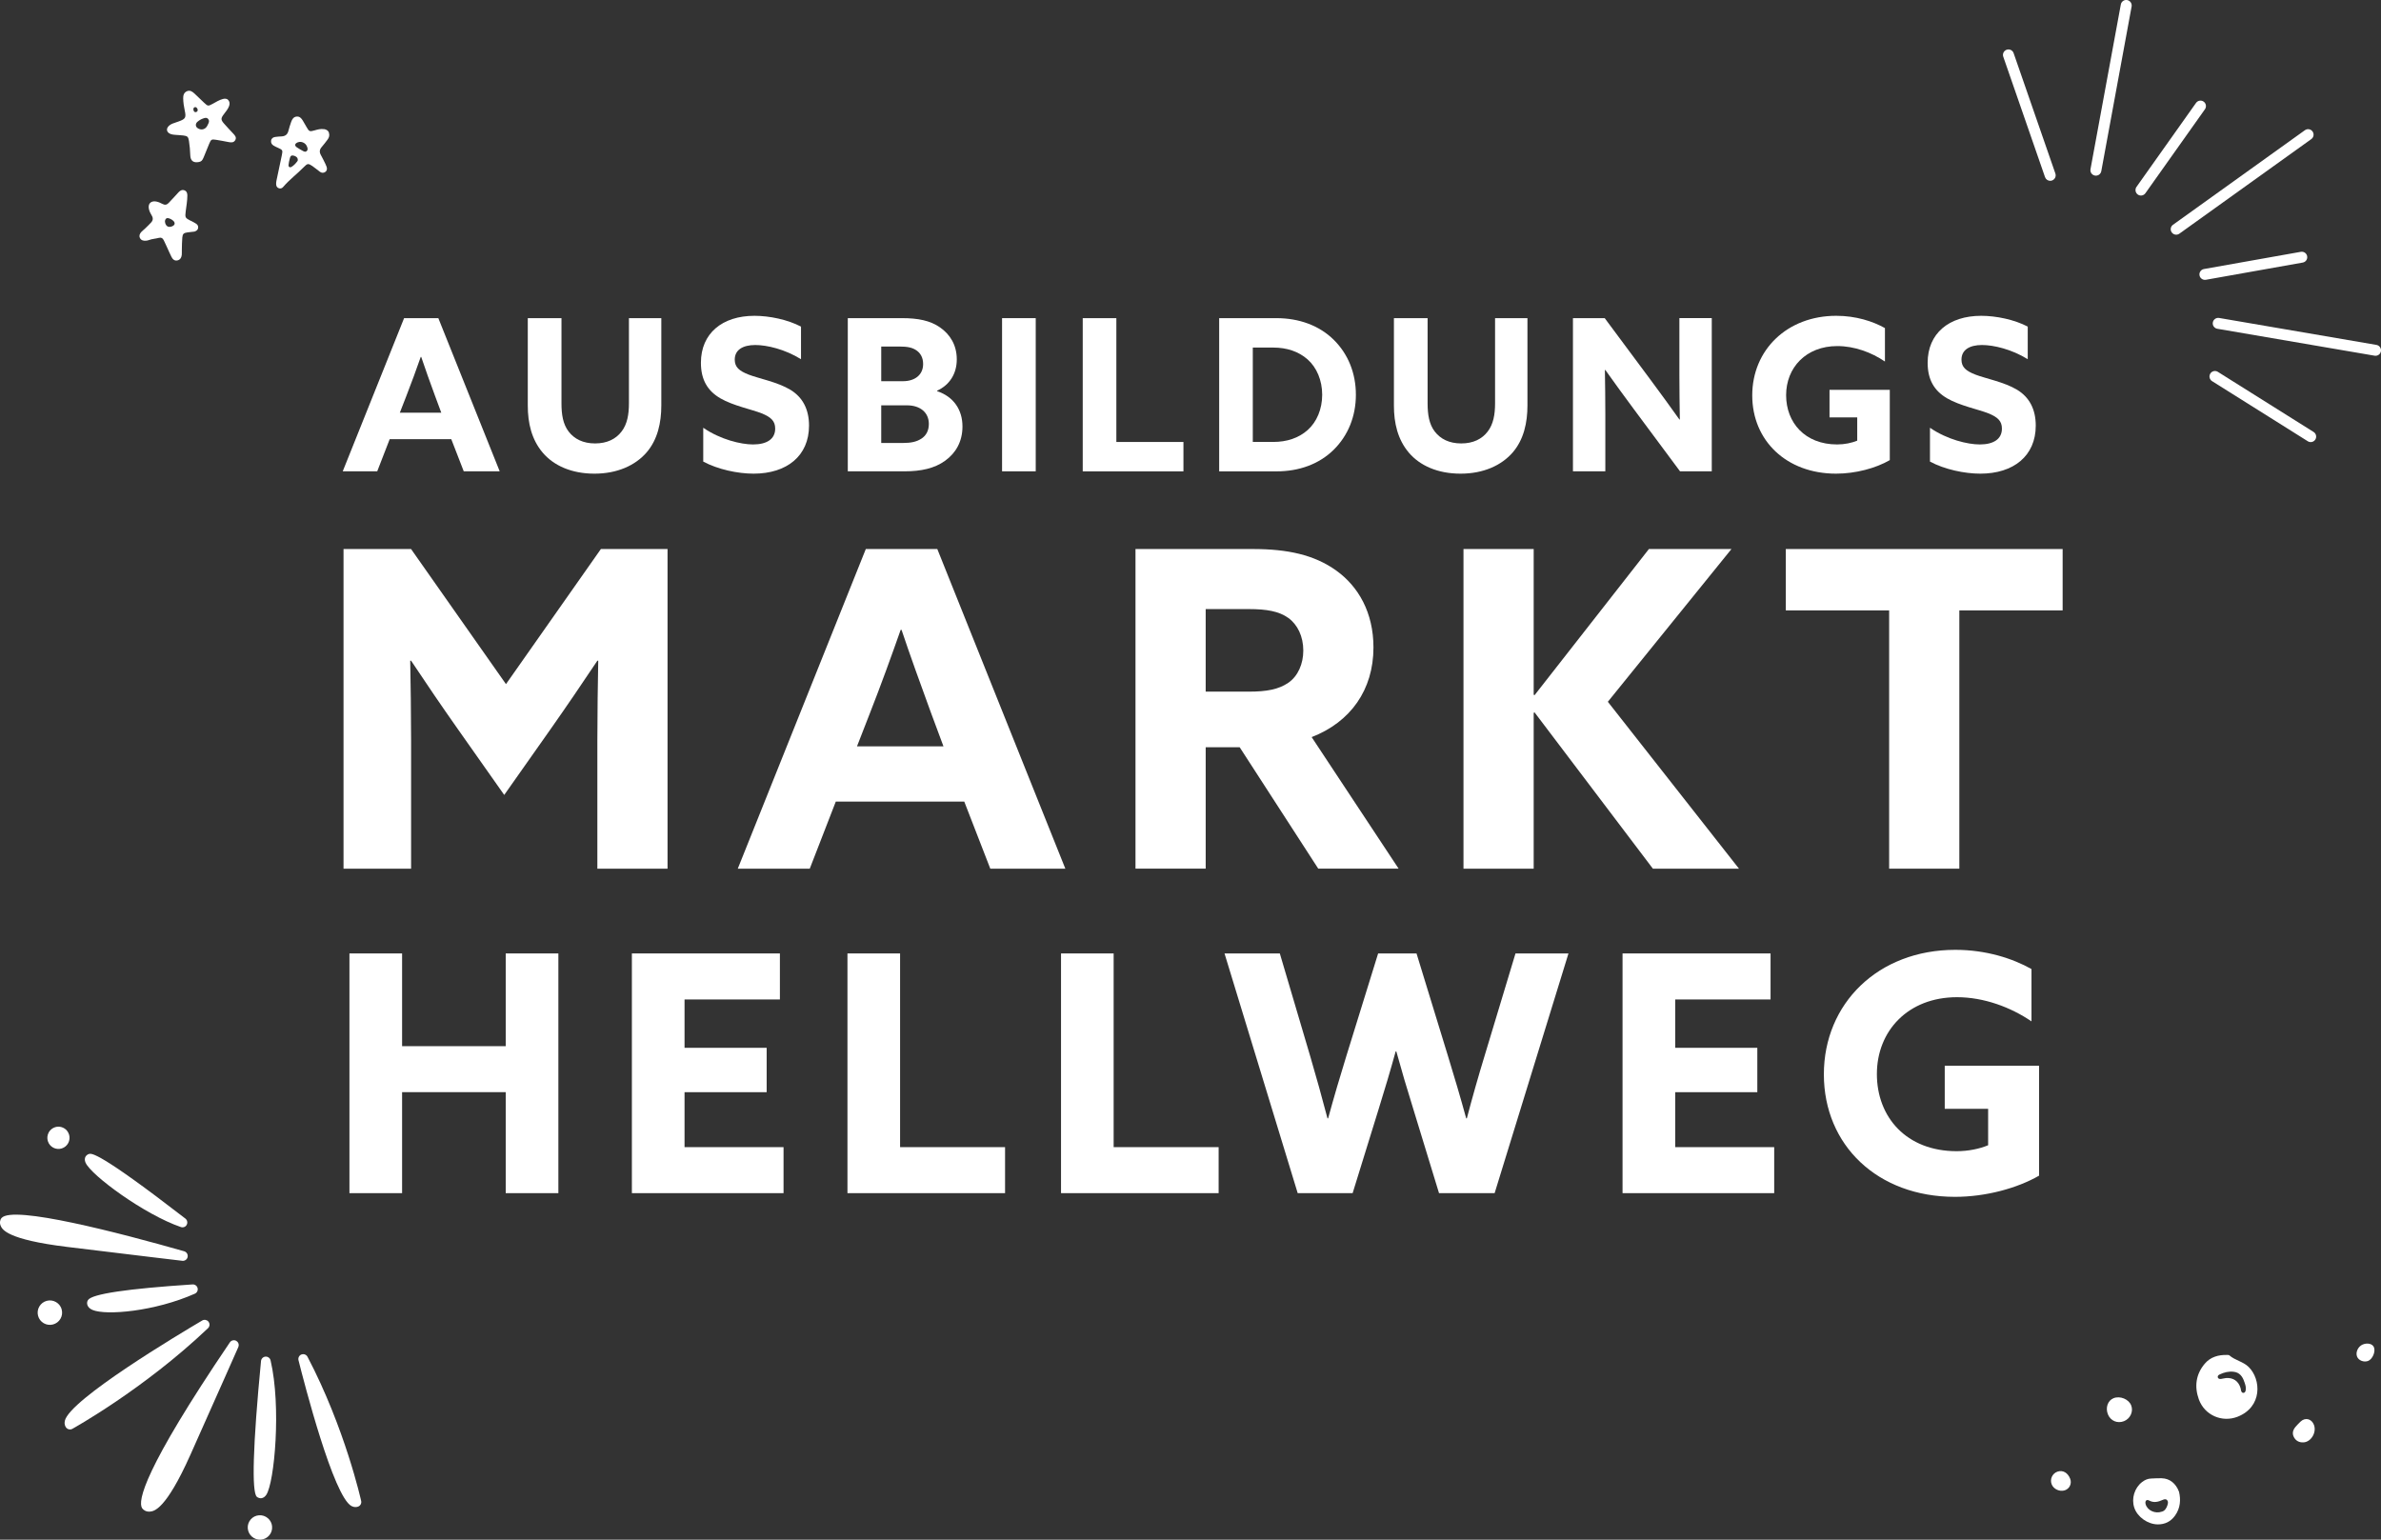
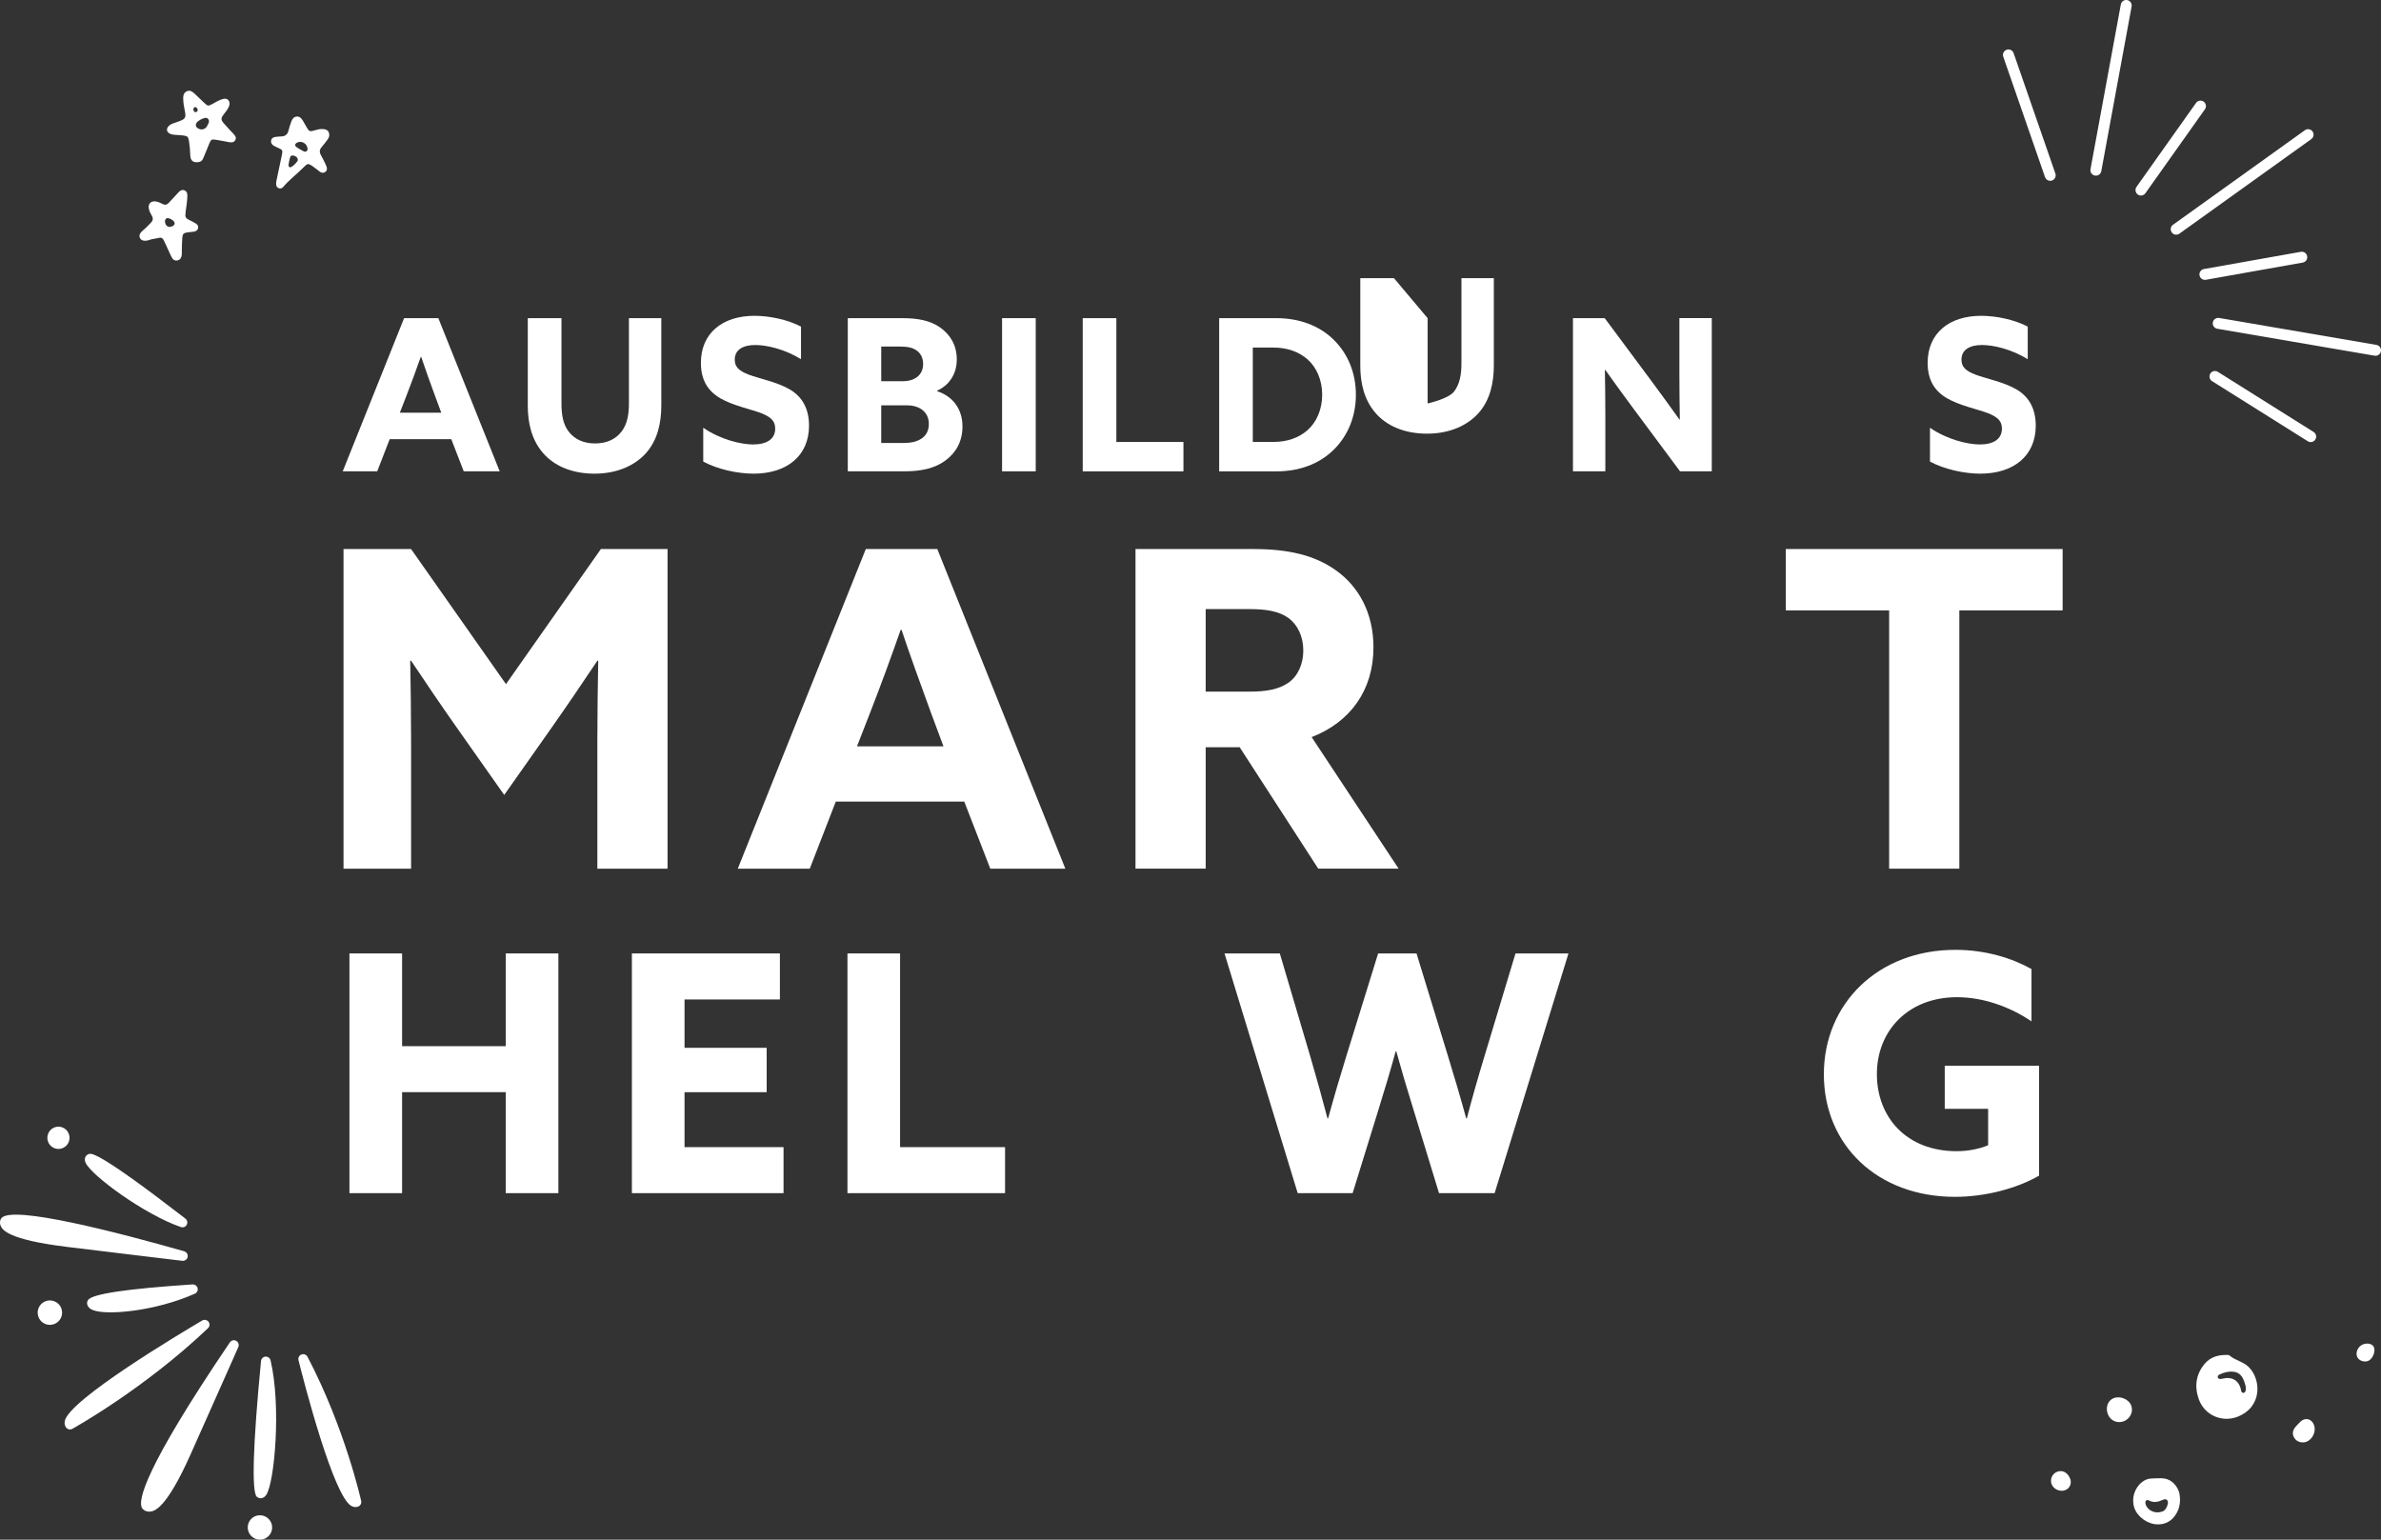
<svg xmlns="http://www.w3.org/2000/svg" id="Ebene_2" data-name="Ebene 2" viewBox="0 0 652.97 422.25">
  <rect x="0" y="0" width="652.97" height="422.25" fill="#333333" stroke="none" />
  <defs>
    <style>      .cls-1 {        fill: #fff;      }    </style>
  </defs>
  <g id="Ebene_1-2" data-name="Ebene 1">
    <g>
      <path class="cls-1" d="M70.41,410.47c.3.28.88.47,1.28.41.52-.08.97-.39,1.33-.92,2.24-3.31,4.16-24.17,1.18-36.89-.05-.22-.15-.41-.29-.57-.27-.3-.67-.48-1.09-.45-.65.04-1.17.55-1.24,1.2-2.25,23.3-2.57,35.85-1.17,37.22Z" />
      <path class="cls-1" d="M38.96,413.58s.03.04.04.07c.33.47,1.09,1,2.14.9,1.06-.1,4.29-.41,11.06-15.54,8.18-18.31,13.16-29.59,13.16-29.59.21-.48.12-1.03-.21-1.41-.1-.11-.22-.21-.36-.29-.6-.33-1.36-.15-1.75.42-23.73,35.04-25.27,43.52-24.08,45.45Z" />
      <path class="cls-1" d="M81.86,373.04c1.56,6.22,9.59,37.37,14.54,39.99.76.4,1.4.3,1.81.15.62-.23.98-.88.84-1.53-.04-.2-4.41-19.9-14.72-39.56-.05-.09-.11-.18-.17-.26-.36-.41-.95-.57-1.48-.37-.63.24-.98.91-.82,1.57Z" />
      <path class="cls-1" d="M18.1,391.45c.36.55,1.14.74,1.73.41.19-.11,19.49-10.77,37.21-27.6.49-.46.56-1.23.15-1.77-.02-.02-.04-.05-.06-.07-.42-.48-1.12-.6-1.68-.27-6.06,3.57-36.39,21.67-37.67,27.51-.19.84.07,1.44.31,1.79Z" />
      <path class="cls-1" d="M.2,336.2c.41.93,1.64,3.74,18.2,5.76,19.56,2.39,31.6,3.81,31.6,3.81.69.08,1.33-.38,1.46-1.06.08-.42-.04-.83-.3-1.14-.16-.19-.38-.33-.64-.41-17.41-4.96-47.08-12.74-50.11-9.11-.02.02-.04.05-.06.07-.32.44-.53,1.22-.15,2.08Z" />
      <path class="cls-1" d="M74.62,418.66c-.05-.73-.34-1.41-.81-1.95-.11-.12-.22-.23-.34-.34-.68-.59-1.54-.87-2.43-.81-.89.06-1.71.47-2.29,1.15-.58.68-.87,1.54-.8,2.43.07.89.48,1.71,1.15,2.29.68.59,1.54.87,2.43.81.89-.07,1.71-.47,2.29-1.15.58-.68.87-1.54.8-2.43Z" />
      <path class="cls-1" d="M24.15,356.5c-.28.42-.34.93-.18,1.4.2.58.67,1.03,1.39,1.34,3.69,1.59,17.1.42,28.08-4.45.59-.26.91-.91.75-1.54-.05-.21-.15-.4-.29-.55-.27-.3-.67-.48-1.09-.45-17.93,1.18-27.57,2.61-28.66,4.27Z" />
      <path class="cls-1" d="M16.92,359.13c-.13-.5-.38-.96-.71-1.34-.24-.28-.53-.51-.85-.7-.77-.45-1.68-.57-2.54-.34-.86.23-1.59.78-2.04,1.56-.45.77-.57,1.68-.34,2.54.23.87.78,1.59,1.56,2.04,1.6.92,3.65.38,4.58-1.22.45-.77.57-1.68.34-2.54Z" />
      <path class="cls-1" d="M23.47,318.87c1.53,3.48,16.18,14.24,26.14,17.65.62.21,1.3-.05,1.6-.63.27-.49.19-1.1-.17-1.51-.06-.06-.12-.12-.19-.18-23.81-18.4-25.72-17.91-26.44-17.73-.4.1-.85.47-1.01.85-.14.32-.24.85.06,1.54Z" />
      <path class="cls-1" d="M13.34,310.62c-.38.72-.46,1.55-.22,2.32.24.78.76,1.42,1.48,1.8.72.38,1.55.46,2.32.22,1.6-.49,2.51-2.2,2.02-3.81h0c-.13-.42-.34-.79-.61-1.11-.77-.88-2.01-1.28-3.19-.92-.78.24-1.42.77-1.8,1.48Z" />
    </g>
    <g>
      <path class="cls-1" d="M561.07,49.01c-.1-.13-.18-.28-.24-.44l-11.45-33.02c-.27-.78.14-1.64.93-1.91.78-.27,1.64.14,1.91.93l11.45,33.02c.27.78-.14,1.64-.93,1.91-.62.22-1.28,0-1.67-.49Z" />
      <path class="cls-1" d="M573.6,47.61c-.26-.33-.38-.76-.3-1.21l8.32-45.18c.15-.81.93-1.35,1.75-1.2.81.15,1.35.93,1.21,1.75l-8.32,45.18c-.15.81-.93,1.35-1.75,1.2-.37-.07-.69-.27-.9-.54Z" />
      <path class="cls-1" d="M585.96,53.06c-.4-.51-.44-1.24-.05-1.8l16.33-23.03c.48-.68,1.42-.84,2.09-.36.67.47.84,1.42.36,2.09l-16.33,23.03c-.48.68-1.42.84-2.09.36-.12-.08-.22-.18-.31-.29Z" />
      <path class="cls-1" d="M595.63,63.79s-.03-.04-.05-.06c-.48-.67-.33-1.61.35-2.09l36.17-25.93c.68-.49,1.62-.33,2.1.35.48.67.33,1.61-.35,2.09l-36.17,25.93c-.65.47-1.56.34-2.05-.29Z" />
      <path class="cls-1" d="M603.5,76.19c-.15-.19-.26-.41-.3-.67-.15-.82.4-1.6,1.22-1.74l26.56-4.72c.81-.15,1.6.4,1.74,1.21.15.82-.4,1.6-1.22,1.74l-26.56,4.72c-.56.1-1.11-.13-1.44-.55Z" />
      <path class="cls-1" d="M607.15,89.62c-.25-.32-.38-.75-.3-1.19.14-.82.92-1.37,1.73-1.23l43.14,7.39c.81.14,1.37.92,1.23,1.73-.14.82-.92,1.37-1.73,1.23l-43.14-7.39c-.38-.06-.7-.27-.92-.55Z" />
      <path class="cls-1" d="M606.25,104.18c-.38-.49-.44-1.18-.09-1.73.44-.7,1.37-.92,2.07-.47l26.26,16.49c.7.44.91,1.37.47,2.07-.44.7-1.37.92-2.07.47l-26.26-16.49c-.15-.09-.28-.21-.38-.34Z" />
    </g>
    <g>
      <path class="cls-1" d="M611.38,371.7c-.13-.11-.38-.1-.57-.11-2.39-.06-4.58.52-6.17,2.4-2.46,2.9-2.88,6.3-1.63,9.77,1.58,4.37,6.35,6.42,10.59,4.79,6.9-2.68,6.52-10.27,3.09-13.65-1.52-1.5-3.73-1.81-5.31-3.2ZM615.5,379c.26.74.52,1.48.36,2.29-.07.34-.2.65-.57.7-.38.05-.58-.24-.68-.57-.07-.25-.08-.52-.16-.77-.57-1.89-2.01-2.88-3.99-2.72-.45.04-.9.18-1.35.24-.42.06-.83-.04-.91-.51-.06-.35.23-.58.55-.73,1.2-.58,2.48-.88,3.8-.73,1.64.18,2.47,1.32,2.94,2.79Z" />
      <path class="cls-1" d="M592.87,405.4c-.97-.03-1.95.05-2.93.08-.95.03-1.75.39-2.5.97-2.07,1.61-2.97,4.51-2.13,7.03.85,2.56,3.7,4.56,6.46,4.58,1.98.01,3.56-.81,4.69-2.37,1.53-2.1,1.62-4.46,1.12-6.57-.87-2.34-2.6-3.65-4.71-3.71ZM594.43,412.72c-.28.91-.76,1.65-1.55,1.84-1.88.67-3.97-.35-4.45-2-.25-.87.19-1.45.92-1.06,1.32.71,2.49.4,3.71-.14.42-.19.89-.35,1.26.06.34.38.24.86.1,1.29Z" />
      <path class="cls-1" d="M582.49,389.75c1.74-.69,2.64-2.68,1.96-4.35-.68-1.69-3.03-2.65-4.8-1.96-1.62.63-2.32,2.65-1.55,4.49.73,1.75,2.61,2.53,4.39,1.82Z" />
      <path class="cls-1" d="M630.87,389.9c-.46.45-.92.92-1.34,1.41-.8.94-.95,1.91-.42,2.87.56,1.01,1.46,1.44,2.59,1.39,2.09-.1,3.67-2.74,2.88-4.8-.65-1.71-2.42-2.12-3.71-.87Z" />
      <path class="cls-1" d="M564.23,403.6c-1.42.5-2.14,2.11-1.56,3.51.55,1.32,2.22,2.06,3.6,1.6,1.31-.44,1.96-1.85,1.46-3.16-.65-1.68-2.04-2.46-3.5-1.95Z" />
      <path class="cls-1" d="M647.98,368.72c-1.31.53-2.06,2.16-1.56,3.36.43,1.03,1.83,1.58,2.97,1.17,1.23-.44,2.14-2.52,1.65-3.76-.38-.95-1.77-1.3-3.06-.77Z" />
    </g>
    <g>
      <path class="cls-1" d="M61.1,27.16c-1.01.25-1.86.83-2.75,1.3-1.29.68-1.3.71-2.39-.3-.89-.82-1.75-1.68-2.63-2.51-.59-.55-1.25-1-2.09-.62-.81.37-1.02,1.12-1,1.95.02,1.12.18,2.22.42,3.31.43,1.98.23,2.33-1.67,3.02-.23.08-.46.16-.69.24-.64.22-1.3.4-1.84.84-1,.82-.87,1.89.32,2.36.35.14.75.18,1.13.22.77.07,1.55.09,2.32.18,1.16.14,1.41.35,1.59,1.51.2,1.29.32,2.6.36,3.91.04,1.54.87,2.16,2.39,1.86.62-.13.91-.39,1.27-1.26.52-1.25,1.01-2.52,1.54-3.77.5-1.17.62-1.25,1.86-1.06,1.15.17,2.29.41,3.43.62.69.13,1.39.21,1.82-.49.45-.73,0-1.27-.49-1.79-.86-.92-1.73-1.83-2.56-2.78-.91-1.04-.91-1.44-.08-2.54.55-.74,1.17-1.43,1.48-2.32.2-.58.17-1.16-.28-1.63-.43-.44-.95-.38-1.49-.25ZM53.38,29.41c.36-.15.62.15.78.47.13.37.05.69-.32.83-.3.12-.59,0-.71-.31-.14-.37-.18-.82.25-1ZM57.15,33.87c-.1.22-.2.44-.32.65-.54,1.02-1.7,1.28-2.65.61-.6-.42-.64-1.21-.03-1.73.48-.41,1.02-.74,1.63-.93.47-.18.94-.28,1.32.18.33.4.23.81.05,1.22Z" />
      <path class="cls-1" d="M88.83,35.42c-.89-.14-1.73.1-2.57.34-1.35.39-1.48.33-2.19-.91-.34-.59-.67-1.18-1.02-1.76-.39-.65-.87-1.21-1.72-1.12-.83.09-1.22.73-1.47,1.44-.29.82-.56,1.65-.77,2.5-.25.99-.88,1.45-1.87,1.5-.58.03-1.16.07-1.74.15-.56.08-1.03.36-1.13.97-.1.58.14,1.06.63,1.37.41.26.85.46,1.29.65,1.23.54,1.31.68,1.03,1.97-.5,2.37-1.01,4.74-1.5,7.11-.07.33-.09.68-.06,1.01.04.46.27.83.74.99.46.15.86.01,1.17-.35,1.73-2.03,3.89-3.62,5.75-5.53.91-.94,1.17-.95,2.24-.23.72.49,1.38,1.07,2.08,1.58.47.35,1,.4,1.49.05.5-.36.54-.89.35-1.44-.09-.27-.21-.54-.34-.8-.39-.78-.76-1.57-1.19-2.33-.47-.82-.45-1.53.19-2.26.57-.65,1.1-1.35,1.62-2.05.39-.52.6-1.11.36-1.88-.17-.59-.7-.88-1.36-.99ZM81.54,44.23c-.43.58-.93,1.12-1.55,1.51-.49.3-.91.06-.86-.5.04-.57.19-1.14.33-1.7.1-.42.22-.93.78-.9.6.03,1.08.35,1.31.68.17.46.15.71,0,.91ZM84.11,41.44c-.36.32-.73.13-1.07-.06-.59-.33-1.19-.65-1.73-1.04-.46-.33-.46-.81-.08-1.08,1.1-.77,2.64-.21,3.03,1.11.13.39.18.77-.15,1.07Z" />
      <path class="cls-1" d="M52.31,60.56c-1.55-.81-1.59-.87-1.38-2.6.17-1.44.45-2.87.45-4.33,0-.61-.14-1.17-.79-1.43-.63-.25-1.14.04-1.57.47-.38.38-.72.79-1.08,1.18-.56.6-1.13,1.2-1.68,1.8-.5.54-1.05.63-1.7.28-.56-.3-1.13-.56-1.76-.67-1.42-.24-2.26.61-1.97,2.02.14.67.44,1.28.8,1.86.41.67.34,1.31-.18,1.87-.52.57-1.08,1.1-1.64,1.64-.35.34-.74.63-1.07.98-.41.45-.65,1-.38,1.6.3.66.92.82,1.58.79.33-.02.68-.09.99-.21.82-.31,1.71-.33,2.55-.56.67-.19,1.13.03,1.43.64.27.57.54,1.13.8,1.71.45.97.86,1.95,1.34,2.9.33.65.86,1.1,1.64.91.75-.18,1.08-.78,1.16-1.51.05-.43,0-.87.02-1.31.03-1.16.02-2.33.13-3.48.09-.98.4-1.23,1.38-1.37.67-.1,1.34-.16,1.96-.23.48-.17.85-.39.97-.87.14-.53-.07-.98-.5-1.27-.48-.32-1-.58-1.52-.85ZM47.09,62.11c-.89.3-1.5-.02-1.78-.92-.2-.62,0-1.19.46-1.35.49-.17,1.82.54,2.05,1.11.21.52-.05.93-.73,1.16Z" />
    </g>
    <g>
      <path class="cls-1" d="M110.81,87.25h9.4l16.83,42.01h-9.86l-3.42-8.82h-16.89l-3.42,8.82h-9.46l16.83-42.01ZM121.02,113.19l-1.68-4.53c-1.28-3.48-2.79-7.66-3.83-10.79h-.12c-1.16,3.31-2.61,7.31-4,10.85l-1.74,4.47h11.37Z" />
      <path class="cls-1" d="M153.98,87.25v23.39c0,3.02.41,5.69,1.97,7.72,1.57,2.03,3.95,3.25,7.25,3.25s5.69-1.22,7.25-3.25c1.57-2.03,2.03-4.7,2.03-7.72v-23.39h8.88v23.97c0,4.64-.99,9.34-4.06,12.88-3.08,3.54-8.01,5.8-14.28,5.8s-11.2-2.21-14.22-5.8-4.06-8.07-4.06-12.88v-23.97h9.23Z" />
      <path class="cls-1" d="M206.5,121.89c3.77,0,6.09-1.45,6.09-4.35,0-2.03-1.1-3.13-3.71-4.18s-7.83-2.09-11.32-4.12c-3.48-2.03-5.34-5.05-5.34-9.75,0-8.07,5.86-12.88,14.68-12.88,4.12,0,9.11,1.04,12.77,2.96v8.94c-4.41-2.73-9.34-3.89-12.54-3.89-3.42,0-5.63,1.33-5.63,4,0,2.03,1.16,3.08,3.83,4.12,2.67,1.04,7.89,2.03,11.37,4.12,3.48,2.09,5.17,5.46,5.17,9.87,0,8.3-6.09,13.17-15.2,13.17-4.35,0-9.81-1.16-13.81-3.31v-9.28c4.7,3.25,10.39,4.58,13.64,4.58Z" />
      <path class="cls-1" d="M232.5,87.25h14.86c4.35,0,7.72.64,10.45,2.55s4.58,4.82,4.58,8.76-1.97,7.02-5.4,8.59v.12c4.53,1.51,6.96,5.11,6.96,9.69,0,4.18-1.86,7.31-4.76,9.4-2.9,2.09-6.56,2.9-11.14,2.9h-15.55v-42.01ZM247.65,104.54c3.25,0,5.51-1.74,5.51-4.7,0-1.8-.75-3.02-1.86-3.77s-2.38-1.04-4.76-1.04h-4.87v9.52h5.98ZM252.64,120.33c1.28-.81,2.09-2.15,2.09-4.06,0-3.25-2.5-5.11-5.98-5.11h-7.08v10.33h5.8c2.44,0,3.89-.35,5.16-1.16Z" />
      <path class="cls-1" d="M274.81,87.25h9.23v42.01h-9.23v-42.01Z" />
      <path class="cls-1" d="M296.92,87.25h9.23v33.95h18.4v8.07h-27.62v-42.01Z" />
      <path class="cls-1" d="M334.35,87.25h15.67c6.27,0,11.78,2.03,15.73,5.92,3.95,3.89,6.09,9.17,6.09,15.09s-2.15,11.2-6.09,15.09c-3.95,3.89-9.4,5.92-15.67,5.92h-15.73v-42.01ZM358.6,117.95c2.5-2.21,4-5.74,4-9.69s-1.51-7.49-4-9.69-5.75-3.25-9.4-3.25h-5.63v25.88h5.63c3.66,0,6.91-1.04,9.4-3.25Z" />
-       <path class="cls-1" d="M391.51,87.25v23.39c0,3.02.41,5.69,1.97,7.72,1.57,2.03,3.95,3.25,7.25,3.25s5.69-1.22,7.25-3.25c1.57-2.03,2.03-4.7,2.03-7.72v-23.39h8.88v23.97c0,4.64-.99,9.34-4.06,12.88-3.08,3.54-8.01,5.8-14.28,5.8s-11.2-2.21-14.22-5.8-4.06-8.07-4.06-12.88v-23.97h9.23Z" />
+       <path class="cls-1" d="M391.51,87.25v23.39s5.69-1.22,7.25-3.25c1.57-2.03,2.03-4.7,2.03-7.72v-23.39h8.88v23.97c0,4.64-.99,9.34-4.06,12.88-3.08,3.54-8.01,5.8-14.28,5.8s-11.2-2.21-14.22-5.8-4.06-8.07-4.06-12.88v-23.97h9.23Z" />
      <path class="cls-1" d="M431.38,87.25h8.7l12.59,16.94c2.73,3.66,5.28,7.2,7.89,10.85h.12c-.06-4.06-.12-8.12-.12-12.19v-15.61h8.88v42.01h-8.71l-12.59-16.94c-2.73-3.66-5.28-7.2-7.89-10.85h-.12c.06,4.06.12,8.12.12,12.19v15.61h-8.88v-42.01Z" />
-       <path class="cls-1" d="M501.72,106.92h16.54v19.27c-3.83,2.21-9.34,3.71-14.74,3.71-13.58,0-22.98-9.05-22.98-21.47s9.52-21.82,23.04-21.82c5.4,0,10.04,1.51,13.35,3.37v9.17c-3.66-2.5-8.36-4.24-13.06-4.24-8.59,0-14.04,5.92-14.04,13.46s5.17,13.52,13.99,13.52c2.03,0,4-.41,5.51-1.04v-6.38h-7.6v-7.54Z" />
      <path class="cls-1" d="M542.92,121.89c3.77,0,6.09-1.45,6.09-4.35,0-2.03-1.1-3.13-3.71-4.18s-7.83-2.09-11.32-4.12c-3.48-2.03-5.34-5.05-5.34-9.75,0-8.07,5.86-12.88,14.68-12.88,4.12,0,9.11,1.04,12.77,2.96v8.94c-4.41-2.73-9.34-3.89-12.54-3.89-3.42,0-5.63,1.33-5.63,4,0,2.03,1.16,3.08,3.83,4.12,2.67,1.04,7.89,2.03,11.37,4.12,3.48,2.09,5.17,5.46,5.17,9.87,0,8.3-6.09,13.17-15.2,13.17-4.35,0-9.81-1.16-13.81-3.31v-9.28c4.7,3.25,10.39,4.58,13.64,4.58Z" />
      <path class="cls-1" d="M94.2,150.57h18.53l26.03,37.05,26.03-37.05h18.28v87.66h-19.25v-35.11c0-7.26.12-15.5.24-21.92h-.24c-4.12,6.17-8.48,12.59-12.83,18.77l-12.71,18.04-12.71-18.04c-4.36-6.18-8.72-12.59-12.83-18.77h-.24c.12,6.42.24,14.65.24,21.92v35.11h-18.53v-87.66Z" />
      <path class="cls-1" d="M237.43,150.57h19.62l35.11,87.66h-20.58l-7.14-18.4h-35.23l-7.14,18.4h-19.74l35.11-87.66ZM258.74,204.69l-3.51-9.44c-2.66-7.26-5.81-15.98-7.99-22.52h-.24c-2.42,6.9-5.45,15.26-8.35,22.64l-3.63,9.32h23.73Z" />
      <path class="cls-1" d="M311.4,150.57h32.21c9.44,0,16.83,1.57,22.88,5.93s10.17,11.5,10.17,21.07c0,11.62-6.3,20.46-16.95,24.58l23.85,36.08h-22.04l-21.55-33.3h-9.32v33.3h-19.25v-87.66ZM342.52,189.68c4.84,0,8.11-.61,10.78-2.42,2.66-1.82,4.12-5.21,4.12-8.84,0-3.87-1.57-7.14-4.12-8.96-2.54-1.82-5.93-2.42-10.78-2.42h-11.87v22.64h11.87Z" />
-       <path class="cls-1" d="M401.35,150.57h19.25v39.96l.24.12,31.36-40.08h22.64l-33.9,41.89,35.96,45.77h-23.61l-32.45-42.86-.24.12v42.74h-19.25v-87.66Z" />
      <path class="cls-1" d="M518.07,167.4h-28.33v-16.83h75.92v16.83h-28.33v70.83h-19.25v-70.83Z" />
      <path class="cls-1" d="M95.83,261.48h14.44v25.43h28.42v-25.43h14.44v65.74h-14.44v-27.7h-28.42v27.7h-14.44v-65.74Z" />
      <path class="cls-1" d="M173.29,261.48h40.59v12.62h-26.15v13.26h22.52v12.17h-22.52v15.07h27.15v12.62h-41.59v-65.74Z" />
      <path class="cls-1" d="M232.4,261.48h14.44v53.12h28.79v12.62h-43.22v-65.74Z" />
-       <path class="cls-1" d="M290.97,261.48h14.44v53.12h28.79v12.62h-43.22v-65.74Z" />
      <path class="cls-1" d="M335.82,261.48h15.16l8.35,28.24c1.63,5.54,3.27,11.44,4.72,16.98h.18c1.54-5.63,3.27-11.53,4.99-17.07l8.72-28.15h10.53l8.63,28.15c1.73,5.63,3.45,11.44,4.99,17.07h.18c1.45-5.54,3.18-11.62,4.9-17.25l8.44-27.97h14.53l-20.25,65.74h-15.25l-7.08-23.16c-1.73-5.54-3.18-10.44-4.63-15.71h-.18c-1.45,5.27-3,10.44-4.72,15.98l-7.08,22.88h-15.07l-20.07-65.74Z" />
-       <path class="cls-1" d="M444.97,261.48h40.59v12.62h-26.15v13.26h22.52v12.17h-22.52v15.07h27.15v12.62h-41.59v-65.74Z" />
      <path class="cls-1" d="M533.32,292.27h25.88v30.15c-5.99,3.45-14.62,5.81-23.06,5.81-21.25,0-35.96-14.17-35.96-33.6s14.89-34.14,36.05-34.14c8.45,0,15.71,2.36,20.89,5.27v14.35c-5.72-3.9-13.08-6.63-20.43-6.63-13.44,0-21.97,9.26-21.97,21.07s8.08,21.16,21.88,21.16c3.18,0,6.27-.64,8.63-1.63v-9.99h-11.9v-11.8Z" />
    </g>
  </g>
</svg>